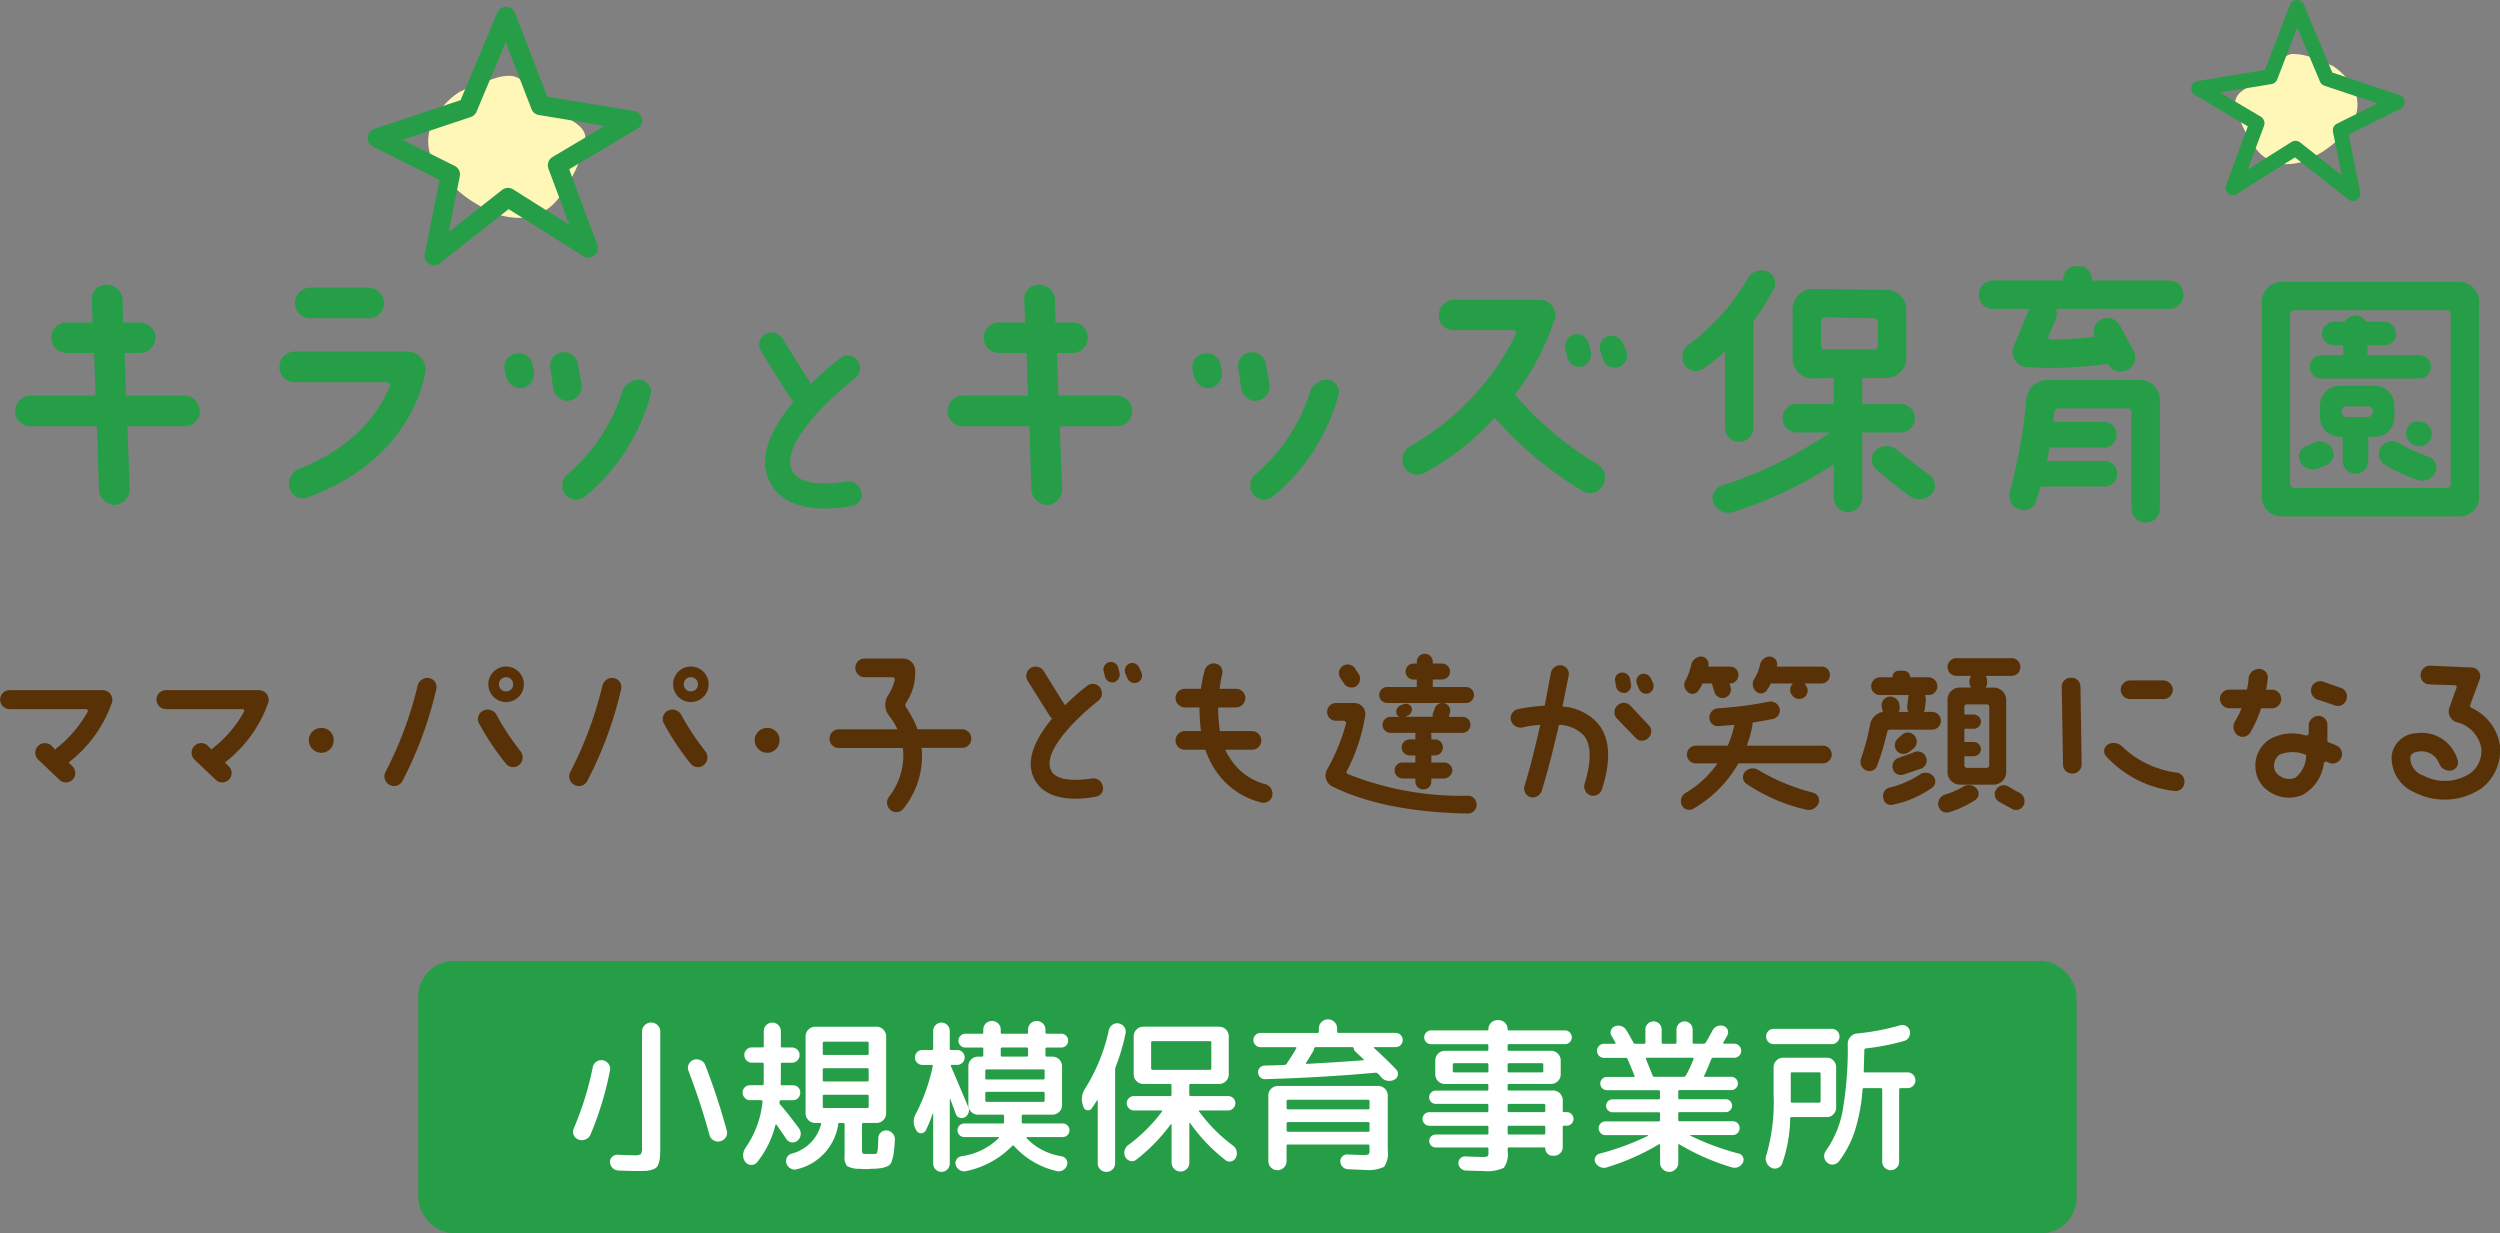
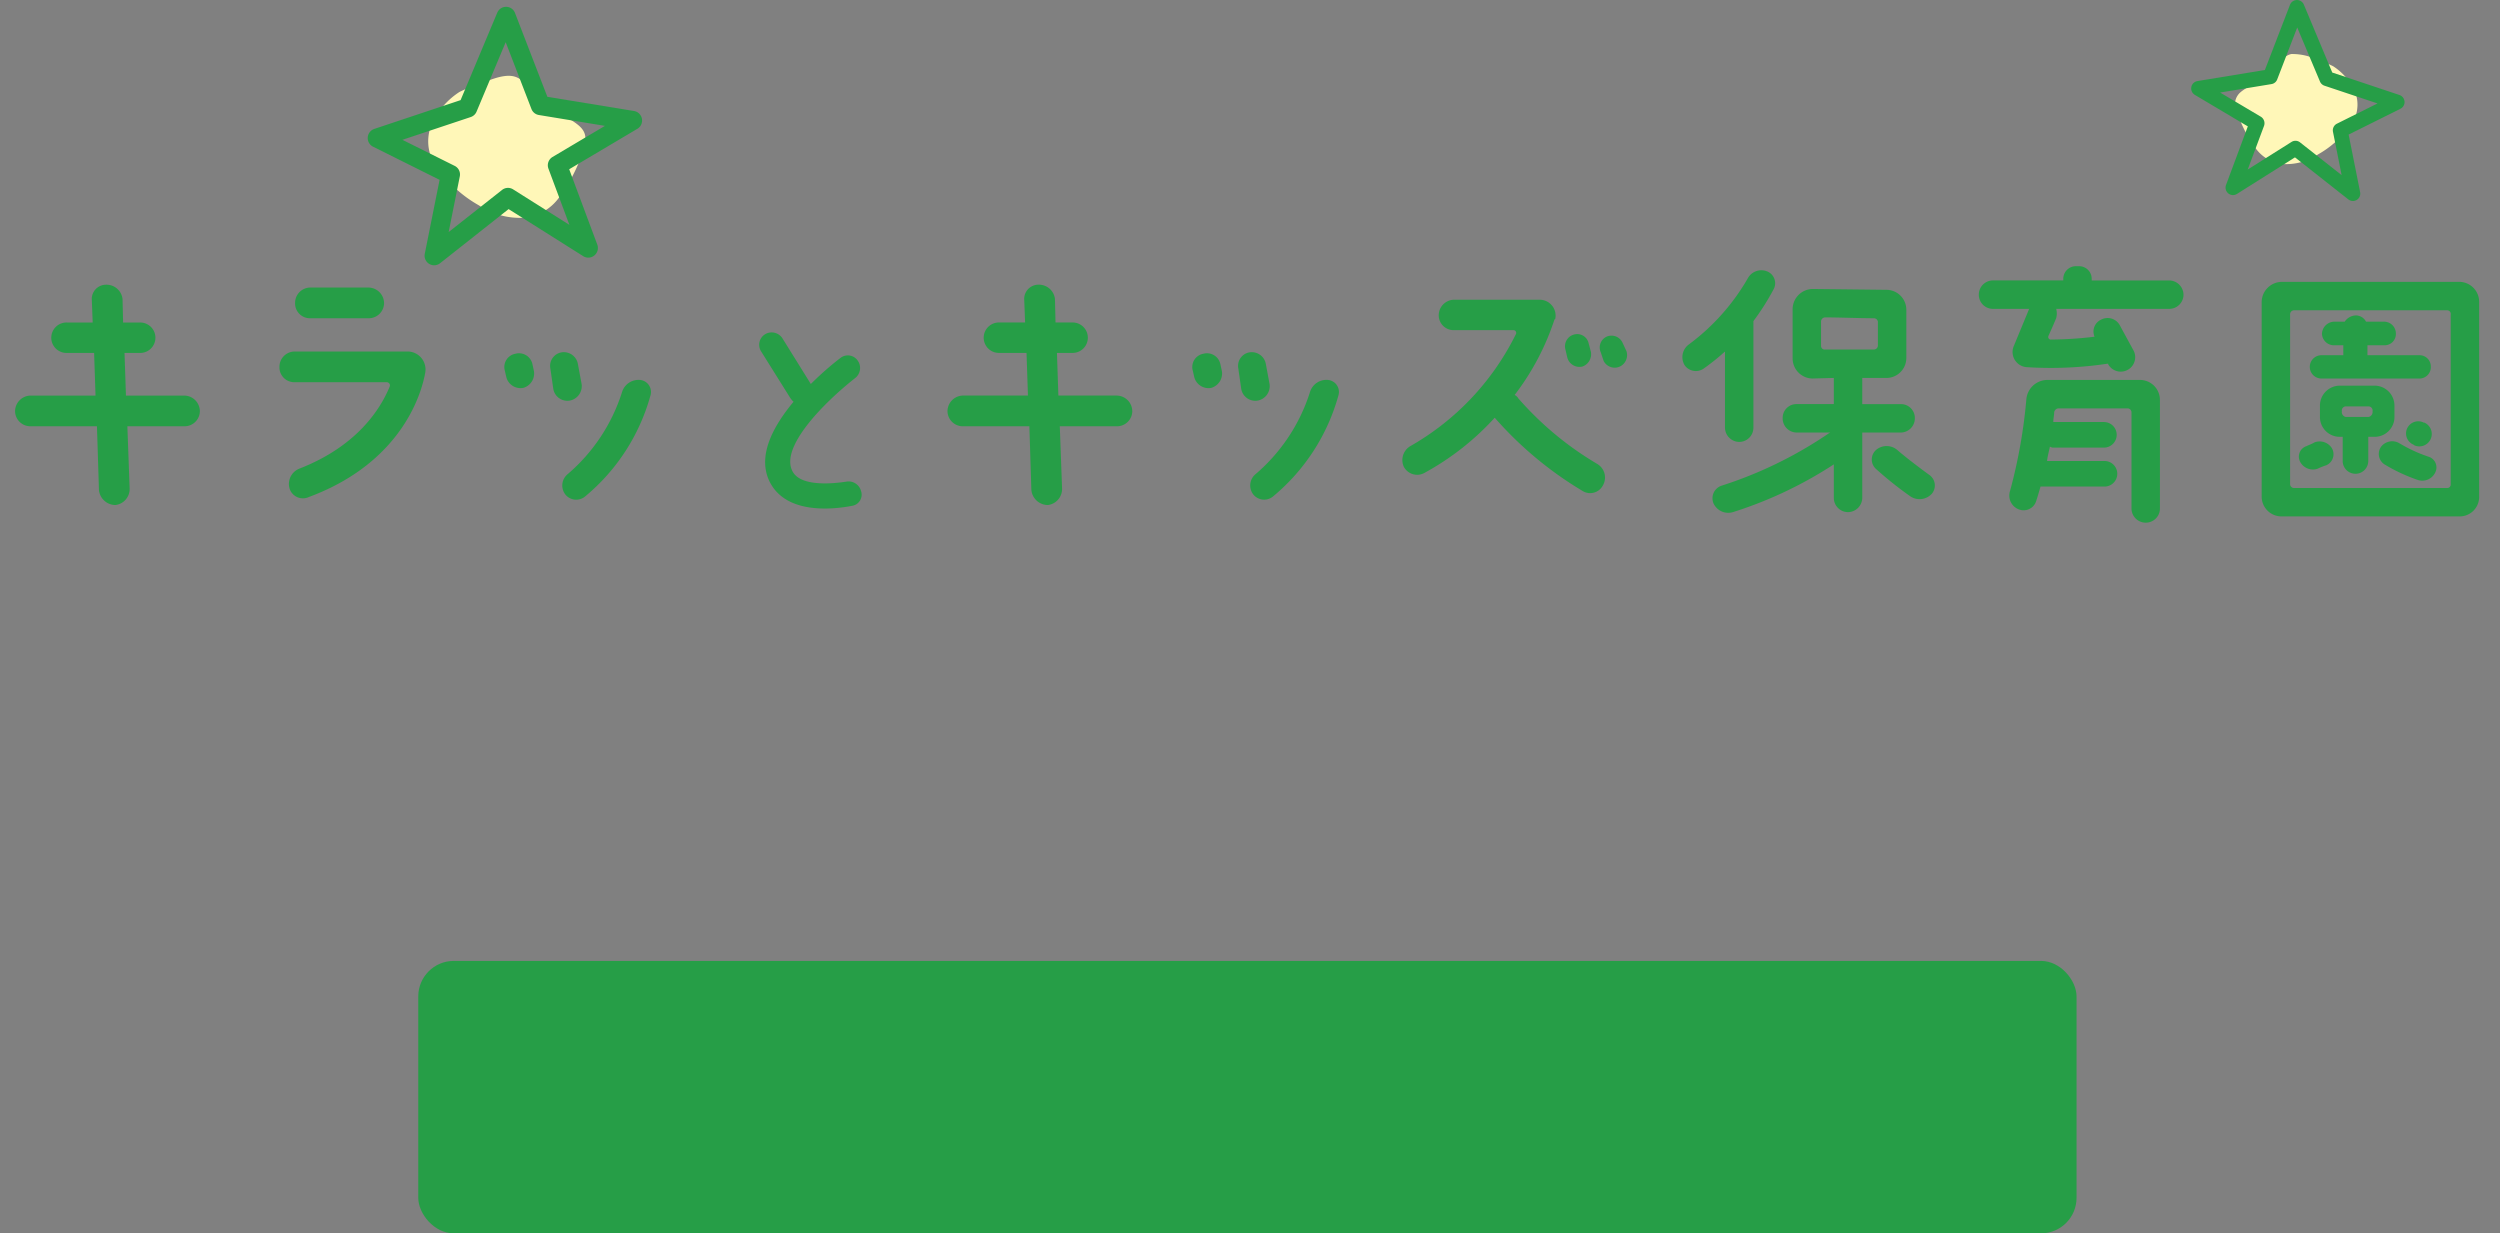
<svg xmlns="http://www.w3.org/2000/svg" id="logo_のコピー" data-name="logo のコピー" width="211.062" height="104.125" viewBox="0 0 211.062 104.125">
  <rect x="0" y="0" width="211.062" height="104.125" fill="#808080" stroke="none" />
  <defs>
    <style>
      .cls-1 {
        fill: #fff7b8;
      }

      .cls-1, .cls-2, .cls-4, .cls-5 {
        fill-rule: evenodd;
      }

      .cls-2, .cls-3 {
        fill: #269e47;
      }

      .cls-4 {
        fill: #fff;
      }

      .cls-5 {
        fill: #583206;
      }
    </style>
  </defs>
  <g id="グループ_2" data-name="グループ 2">
    <g id="star">
      <path id="シェイプ_4" data-name="シェイプ 4" class="cls-1" d="M894.97,28.059c0.774-.3,2.111-0.951,3.062-0.744s1.515,1.268,2.47,2.1,2.3,1.434,3,2.016,0.754,1.143.394,2.25a13.821,13.821,0,0,1-1.991,3.845A4.162,4.162,0,0,1,899,39.254a6.2,6.2,0,0,1-3.883-1.043,10.687,10.687,0,0,1-3.941-3.844,3.8,3.8,0,0,1,.348-3.737,6.308,6.308,0,0,1,1.945-1.986,8.145,8.145,0,0,1,1.5-.584h0Z" transform="translate(-854.688 -20.875)" />
      <path id="シェイプ_8" data-name="シェイプ 8" class="cls-2" d="M891.127,43.243a0.824,0.824,0,0,1-.209-0.091,0.811,0.811,0,0,1-.368-0.851l1.25-6.243-5.618-2.8a0.814,0.814,0,0,1,.108-1.5l7.284-2.43,3.093-7.377a0.807,0.807,0,0,1,1.5.018l2.731,7.079,7.324,1.2a0.813,0.813,0,0,1,.277,1.5l-5.757,3.416,2.372,6.363a0.815,0.815,0,0,1-.247.915,0.805,0.805,0,0,1-.941.06l-6.3-3.974L891.84,43.1A0.805,0.805,0,0,1,891.127,43.243Zm-2.466-10.564,4.414,2.2a0.81,0.81,0,0,1,.432.886l-0.941,4.7,4.509-3.555a0.806,0.806,0,0,1,.929-0.05l4.755,3-1.77-4.747a0.817,0.817,0,0,1,.348-0.986l4.422-2.625-5.582-.918a0.807,0.807,0,0,1-.621-0.506l-2.176-5.64L894.921,30.3a0.813,0.813,0,0,1-.492.457Z" transform="translate(-854.688 -20.875)" />
      <path id="シェイプ_4_のコピー" data-name="シェイプ 4 のコピー" class="cls-1" d="M1050.51,26.016a4.843,4.843,0,0,0-2.38-.579c-0.74.162-1.18,0.987-1.92,1.633s-1.79,1.116-2.34,1.568a1.352,1.352,0,0,0-.3,1.75,10.954,10.954,0,0,0,1.54,2.99,3.243,3.243,0,0,0,2.26,1.343,4.817,4.817,0,0,0,3.02-.811,8.33,8.33,0,0,0,3.07-2.989,2.974,2.974,0,0,0-.27-2.906,4.954,4.954,0,0,0-1.52-1.545,6.268,6.268,0,0,0-1.16-.454h0Z" transform="translate(-854.688 -20.875)" />
      <path id="シェイプ_8_のコピー" data-name="シェイプ 8 のコピー" class="cls-2" d="M1053.5,37.822a0.656,0.656,0,0,0,.16-0.071,0.619,0.619,0,0,0,.28-0.66l-0.97-4.855,4.37-2.177a0.626,0.626,0,0,0,.35-0.609,0.638,0.638,0,0,0-.43-0.556L1051.59,27l-2.4-5.735a0.631,0.631,0,0,0-1.17.014l-2.12,5.505-5.7.936a0.633,0.633,0,0,0-.21,1.167l4.47,2.657-1.84,4.947a0.641,0.641,0,0,0,.19.712,0.625,0.625,0,0,0,.73.046l4.9-3.089,4.5,3.546A0.638,0.638,0,0,0,1053.5,37.822Zm1.91-8.214-3.43,1.71a0.627,0.627,0,0,0-.33.689l0.73,3.653-3.51-2.764a0.624,0.624,0,0,0-.72-0.039l-3.7,2.331,1.38-3.692a0.647,0.647,0,0,0-.27-0.767l-3.44-2.041,4.34-.714a0.619,0.619,0,0,0,.48-0.393l1.69-4.386,1.92,4.56a0.635,0.635,0,0,0,.38.356Z" transform="translate(-854.688 -20.875)" />
    </g>
    <path id="キラッとキッズ保育園" class="cls-2" d="M870.242,54.271h-4.921l-0.12-3.6h1.272a1.285,1.285,0,1,0,0-2.568h-1.392l-0.048-1.992a1.363,1.363,0,0,0-1.392-1.2,1.205,1.205,0,0,0-1.2,1.32l0.072,1.872h-2.16a1.285,1.285,0,1,0,0,2.568h2.28l0.12,3.6H857.28a1.332,1.332,0,0,0-1.32,1.32,1.291,1.291,0,0,0,1.32,1.272h5.593l0.168,5.377a1.405,1.405,0,0,0,1.392,1.272,1.363,1.363,0,0,0,1.2-1.392l-0.192-5.256h4.8a1.291,1.291,0,0,0,1.32-1.272A1.332,1.332,0,0,0,870.242,54.271Zm18.911-3.72h-9.6a1.292,1.292,0,0,0-1.273,1.32,1.251,1.251,0,0,0,1.273,1.272h7.8a0.271,0.271,0,0,1,.24.36c-0.792,1.92-2.76,5.04-7.632,6.937a1.39,1.39,0,0,0-.84,1.632,1.18,1.18,0,0,0,1.632.768c8.088-3,9.6-9.1,9.841-10.537A1.518,1.518,0,0,0,889.153,50.551Zm-8.28-2.808h4.92a1.291,1.291,0,0,0,1.32-1.272,1.332,1.332,0,0,0-1.32-1.32h-4.92a1.291,1.291,0,0,0-1.272,1.32A1.25,1.25,0,0,0,880.873,47.743Zm27.84,5.209a1.453,1.453,0,0,0-1.512,1.032,15.091,15.091,0,0,1-4.608,6.937,1.24,1.24,0,0,0-.192,1.68,1.173,1.173,0,0,0,1.68.192,16.919,16.919,0,0,0,5.52-8.521A1.019,1.019,0,0,0,908.713,52.951ZM902.761,54.7a1.245,1.245,0,0,0,1.032-1.392l-0.312-1.68a1.208,1.208,0,0,0-1.368-1.008,1.157,1.157,0,0,0-.96,1.368l0.24,1.68A1.208,1.208,0,0,0,902.761,54.7Zm-3.121-3.072a1.158,1.158,0,0,0-1.44-.888,1.138,1.138,0,0,0-.888,1.44l0.12,0.528a1.24,1.24,0,0,0,1.44.912,1.262,1.262,0,0,0,.889-1.44Zm27.743,10.709a1.086,1.086,0,0,0-1.24-.8c-1.561.24-3.961,0.34-4.561-.9-1.041-2.04,2.7-5.8,5.3-7.842a1.074,1.074,0,0,0,.2-1.5,1.008,1.008,0,0,0-1.44-.2,25.725,25.725,0,0,0-2.5,2.2l-2.4-3.861a1.077,1.077,0,0,0-1.461-.34,1.04,1.04,0,0,0-.34,1.44l2.441,3.9a1.9,1.9,0,0,0,.3.36c-1.741,2.1-3.1,4.6-2,6.781,1.361,2.661,5.1,2.361,6.962,2A0.947,0.947,0,0,0,927.383,62.339Zm21.579-8.068h-4.921l-0.12-3.6h1.272a1.285,1.285,0,1,0,0-2.568H943.8l-0.048-1.992a1.363,1.363,0,0,0-1.392-1.2,1.205,1.205,0,0,0-1.2,1.32l0.072,1.872h-2.16a1.285,1.285,0,1,0,0,2.568h2.28l0.12,3.6H936a1.332,1.332,0,0,0-1.32,1.32A1.291,1.291,0,0,0,936,56.863h5.593l0.168,5.377a1.405,1.405,0,0,0,1.392,1.272,1.363,1.363,0,0,0,1.2-1.392l-0.192-5.256h4.8a1.291,1.291,0,0,0,1.32-1.272A1.332,1.332,0,0,0,948.962,54.271Zm17.831-1.32a1.453,1.453,0,0,0-1.512,1.032,15.091,15.091,0,0,1-4.608,6.937,1.24,1.24,0,0,0-.192,1.68,1.173,1.173,0,0,0,1.68.192,16.919,16.919,0,0,0,5.52-8.521A1.019,1.019,0,0,0,966.793,52.951ZM960.841,54.7a1.245,1.245,0,0,0,1.032-1.392l-0.312-1.68a1.208,1.208,0,0,0-1.368-1.008,1.157,1.157,0,0,0-.96,1.368l0.24,1.68A1.208,1.208,0,0,0,960.841,54.7Zm-3.121-3.072a1.158,1.158,0,0,0-1.44-.888,1.138,1.138,0,0,0-.888,1.44l0.12,0.528a1.24,1.24,0,0,0,1.44.912,1.261,1.261,0,0,0,.888-1.44Zm31.874,8.449a27.127,27.127,0,0,1-6.721-5.568,0.719,0.719,0,0,0-.312-0.288,21.489,21.489,0,0,0,3.36-6.361l0.072-.072a1.343,1.343,0,0,0-1.272-1.608H977.4a1.319,1.319,0,0,0-1.248,1.32,1.255,1.255,0,0,0,1.248,1.248h5.04a0.234,0.234,0,0,1,.24.312,22.15,22.15,0,0,1-8.929,9.481,1.366,1.366,0,0,0-.552,1.728,1.272,1.272,0,0,0,1.752.528,22.668,22.668,0,0,0,5.929-4.656,30.867,30.867,0,0,0,7.393,6.169A1.215,1.215,0,0,0,990,61.88,1.333,1.333,0,0,0,989.594,60.08ZM987,51.031a1.063,1.063,0,0,0,1.273.792,1.1,1.1,0,0,0,.72-1.272l-0.192-.72a0.985,0.985,0,0,0-1.2-.72,1.027,1.027,0,0,0-.769,1.2Zm4.993-.528-0.312-.672a1.028,1.028,0,0,0-1.368-.528,1.009,1.009,0,0,0-.48,1.32l0.24,0.72a1.049,1.049,0,0,0,1.368.48A1.074,1.074,0,0,0,991.994,50.5Zm23.156,6.889a1.2,1.2,0,0,0,1.2-1.2,1.172,1.172,0,0,0-1.2-1.2h-3.24V52.783h2.04a1.683,1.683,0,0,0,1.68-1.68v-4.08a1.683,1.683,0,0,0-1.68-1.68l-6.24-.072a1.718,1.718,0,0,0-1.68,1.68v4.2a1.7,1.7,0,0,0,1.68,1.68l1.8-.048v2.208h-3.12a1.161,1.161,0,0,0-1.2,1.2,1.19,1.19,0,0,0,1.2,1.2h2.81l-0.12.072a34.954,34.954,0,0,1-9.05,4.416,1.118,1.118,0,0,0-.67,1.512,1.371,1.371,0,0,0,1.63.72,34.612,34.612,0,0,0,8.52-4.032v2.832a1.2,1.2,0,0,0,1.2,1.2,1.218,1.218,0,0,0,1.2-1.2v-5.52h3.24Zm-6.72-7.321v-2.04a0.352,0.352,0,0,1,.36-0.36c1.2,0,2.88.072,4.08,0.072a0.343,0.343,0,0,1,.36.288v2.04a0.343,0.343,0,0,1-.36.312h-4.08A0.306,0.306,0,0,1,1008.43,50.071Zm9.17,10.921c-1.25-.912-2.16-1.632-2.69-2.088a1.383,1.383,0,0,0-1.8-.072,1.078,1.078,0,0,0-.07,1.608,30.854,30.854,0,0,0,2.95,2.352,1.4,1.4,0,0,0,1.8-.24A1.085,1.085,0,0,0,1017.6,60.992Zm-17.28-4.008a1.218,1.218,0,0,0,1.2,1.2,1.2,1.2,0,0,0,1.2-1.2v-9a20.5,20.5,0,0,0,1.68-2.64,1.075,1.075,0,0,0-.53-1.56,1.3,1.3,0,0,0-1.63.6,18.3,18.3,0,0,1-4.968,5.569,1.324,1.324,0,0,0-.36,1.752,1.154,1.154,0,0,0,1.608.288,19.7,19.7,0,0,0,1.8-1.44v6.432Zm35.04-4.032h-7.8a1.789,1.789,0,0,0-1.8,1.68,44.3,44.3,0,0,1-1.37,7.681,1.248,1.248,0,0,0,.72,1.56,1.11,1.11,0,0,0,1.49-.72c0.12-.36.24-0.792,0.36-1.2h5.4a1.08,1.08,0,0,0,0-2.16h-4.85c0.05-.432.17-0.84,0.24-1.2,0.05,0,.17.072,0.24,0.072h4.32a1.08,1.08,0,0,0,0-2.16h-4.27c0-.312.07-0.552,0.07-0.792a0.389,0.389,0,0,1,.36-0.36h5.88a0.344,0.344,0,0,1,.29.36V63.8a1.2,1.2,0,0,0,1.2,1.2,1.19,1.19,0,0,0,1.2-1.2V54.631A1.685,1.685,0,0,0,1035.36,52.951Zm3.67-7.2a1.218,1.218,0,0,0-1.2-1.2h-6.55V44.43a1.063,1.063,0,0,0-1.01-1.08h-0.36a1.066,1.066,0,0,0-1.03,1.08v0.12h-5.93a1.2,1.2,0,0,0-1.2,1.2,1.19,1.19,0,0,0,1.2,1.2H1026l-1.32,3.192a1.284,1.284,0,0,0,1.08,1.728,32.182,32.182,0,0,0,6.84-.288h0.07v0.048a1.219,1.219,0,0,0,2.16-1.128l-1.15-2.112a1.174,1.174,0,0,0-1.61-.528,1.108,1.108,0,0,0-.55,1.44,32.435,32.435,0,0,1-3.65.24,0.22,0.22,0,0,1-.24-0.312c0.24-.528.48-1.08,0.65-1.488a1.513,1.513,0,0,0,0-.792h9.55A1.2,1.2,0,0,0,1039.03,45.75Zm23.28-1.08h-15a1.718,1.718,0,0,0-1.68,1.68V62.792a1.671,1.671,0,0,0,1.68,1.68h15a1.641,1.641,0,0,0,1.68-1.68V46.35A1.685,1.685,0,0,0,1062.31,44.67Zm-0.72,17.09a0.289,0.289,0,0,1-.31.312h-12.89a0.331,0.331,0,0,1-.36-0.312V47.431a0.341,0.341,0,0,1,.36-0.36h12.89a0.305,0.305,0,0,1,.31.36V61.76Zm-10.87-8.929h8.23a0.959,0.959,0,0,0,.96-1.008,0.946,0.946,0,0,0-.96-0.96h-4.39v-0.84H1056a0.949,0.949,0,0,0,.96-0.96,1,1,0,0,0-.96-1.032h-1.56a0.972,0.972,0,0,0-.89-0.528,1.166,1.166,0,0,0-.91.528h-0.89a1.056,1.056,0,0,0-1.03,1.032,1.011,1.011,0,0,0,1.03.96h0.77v0.84h-1.8A0.984,0.984,0,1,0,1050.72,52.831Zm8.64,3.72h-0.05a1.027,1.027,0,1,0-.84,1.872l0.05,0.048A1.048,1.048,0,1,0,1059.36,56.551Zm-2.52-.48v-0.96a1.685,1.685,0,0,0-1.68-1.68h-2.93a1.685,1.685,0,0,0-1.68,1.68v0.96a1.67,1.67,0,0,0,1.68,1.68h0.24v2.04a1.08,1.08,0,1,0,2.16,0v-2.04h0.53A1.67,1.67,0,0,0,1056.84,56.071Zm-2.16,0h-1.97a0.425,0.425,0,0,1-.31-0.48,0.348,0.348,0,0,1,.31-0.408h1.97a0.348,0.348,0,0,1,.31.408A0.425,0.425,0,0,1,1054.68,56.071Zm-4.61,2.16c-0.19.12-.43,0.192-0.67,0.312a0.929,0.929,0,0,0-.53,1.3,1.218,1.218,0,0,0,1.49.6,4.876,4.876,0,0,1,.72-0.288,1.017,1.017,0,0,0,.48-1.44A1.219,1.219,0,0,0,1050.07,58.231Zm9.65,1.2a12.43,12.43,0,0,1-2.45-1.128,1.184,1.184,0,0,0-1.56.288,1.051,1.051,0,0,0,.29,1.488,14.361,14.361,0,0,0,2.83,1.32,1.213,1.213,0,0,0,1.49-.72A0.947,0.947,0,0,0,1059.72,59.432Z" transform="translate(-854.688 -20.875)" />
  </g>
  <g id="グループ_3" data-name="グループ 3">
    <rect id="長方形_2" data-name="長方形 2" class="cls-3" x="35.312" y="81.125" width="140" height="23" rx="3" ry="3" />
-     <path id="小規模保育事業所" class="cls-4" d="M908.888,107.98v9.7a1.215,1.215,0,0,1-.091.637,1.124,1.124,0,0,1-.609.091q-0.336,0-1.344-.042a0.613,0.613,0,0,0-.476.175,0.562,0.562,0,0,0-.182.455,0.745,0.745,0,0,0,.7.7q1.134,0.042,1.54.042,0.5,0,.784-0.014a2.069,2.069,0,0,0,.539-0.1,0.939,0.939,0,0,0,.371-0.2,0.9,0.9,0,0,0,.189-0.371,2.606,2.606,0,0,0,.1-0.553q0.021-.294.021-0.8v-9.73a0.734,0.734,0,0,0-.231-0.546,0.76,0.76,0,0,0-1.078,0,0.734,0.734,0,0,0-.231.546h0Zm-4.76,9.086a0.772,0.772,0,0,0,.42-0.42,27.394,27.394,0,0,0,1.638-5.4,0.7,0.7,0,0,0-.112-0.546,0.772,0.772,0,0,0-.476-0.308,0.715,0.715,0,0,0-.553.112,0.753,0.753,0,0,0-.315.476,25.907,25.907,0,0,1-1.61,5.18,0.67,0.67,0,0,0,.007.546,0.7,0.7,0,0,0,.4.378A0.789,0.789,0,0,0,904.128,117.066Zm10.808,0.084a0.721,0.721,0,0,0,.574.07,0.742,0.742,0,0,0,.462-0.343,0.706,0.706,0,0,0,.07-0.567,55.863,55.863,0,0,0-1.806-5.5,0.751,0.751,0,0,0-.4-0.427,0.767,0.767,0,0,0-.581-0.035,0.707,0.707,0,0,0-.413.364,0.672,0.672,0,0,0-.035.546q1.064,2.814,1.778,5.432A0.73,0.73,0,0,0,914.936,117.15Zm4.018-3.388a0.133,0.133,0,0,1,.084.035,0.068,0.068,0,0,1,.028.077,8.261,8.261,0,0,1-1.428,3.892,1.123,1.123,0,0,0-.21.609,0.9,0.9,0,0,0,.182.595,0.614,0.614,0,0,0,.483.252,0.6,0.6,0,0,0,.5-0.21,8.118,8.118,0,0,0,1.554-3.136c0.028-.084.06-0.1,0.1-0.042q0.433,0.617.84,1.218a0.631,0.631,0,0,0,.924.126,0.735,0.735,0,0,0,.273-0.5,0.768,0.768,0,0,0-.147-0.553q-0.84-1.134-1.568-1.988a0.21,0.21,0,0,1-.07-0.21v-0.056a0.132,0.132,0,0,1,.14-0.112h0.994a0.576,0.576,0,0,0,.441-0.189,0.648,0.648,0,0,0,.175-0.455,0.6,0.6,0,0,0-.616-0.616h-0.91a0.111,0.111,0,0,1-.126-0.126c0-.065,0-0.172.007-0.322s0.007-.261.007-0.336v-0.994a0.111,0.111,0,0,1,.126-0.126h0.8a0.638,0.638,0,0,0,.469-0.189,0.642,0.642,0,0,0,0-.91,0.638,0.638,0,0,0-.469-0.189h-0.8a0.111,0.111,0,0,1-.126-0.126v-1.26a0.717,0.717,0,0,0-.714-0.714,0.71,0.71,0,0,0-.511.21,0.675,0.675,0,0,0-.217.5v1.26a0.106,0.106,0,0,1-.112.126H918.17a0.633,0.633,0,0,0-.455.182,0.659,0.659,0,0,0,0,.924,0.629,0.629,0,0,0,.455.182h0.882a0.106,0.106,0,0,1,.112.126v1.638a0.118,0.118,0,0,1-.126.14h-1.022a0.623,0.623,0,0,0-.448.175,0.585,0.585,0,0,0-.182.441,0.629,0.629,0,0,0,.182.455,0.6,0.6,0,0,0,.448.189h0.938Zm10.115,2.709a0.641,0.641,0,0,0-.231.469q-0.015.532-.028,0.777a1.9,1.9,0,0,1-.056.392,0.293,0.293,0,0,1-.084.168,0.387,0.387,0,0,1-.154.021h-0.8a0.288,0.288,0,0,1-.217-0.07,1.192,1.192,0,0,1-.035-0.406v-2.016a0.111,0.111,0,0,1,.126-0.126H928.7a0.813,0.813,0,0,0,.8-0.8v-6.524a0.813,0.813,0,0,0-.8-0.8H923.5a0.813,0.813,0,0,0-.8.8v6.524a0.813,0.813,0,0,0,.8.8h0.42q0.111,0,.084.126a3.463,3.463,0,0,1-2.52,2.478,0.639,0.639,0,0,0-.378.343,0.611,0.611,0,0,0-.014.5,0.758,0.758,0,0,0,.378.413,0.675,0.675,0,0,0,.546.035,4.584,4.584,0,0,0,3.416-3.64,0.436,0.436,0,0,0,.014-0.126,0.1,0.1,0,0,1,.1-0.126h0.336a0.106,0.106,0,0,1,.112.126v2.716a1.049,1.049,0,0,0,.217.8,2.036,2.036,0,0,0,1.043.224c0.224,0.019.4,0.028,0.532,0.028,0.065,0,.161-0.005.287-0.014s0.217-.014.273-0.014a5.157,5.157,0,0,0,.784-0.063,2.216,2.216,0,0,0,.5-0.161,0.646,0.646,0,0,0,.343-0.4,4.148,4.148,0,0,0,.161-0.693q0.063-.4.105-1.134a0.736,0.736,0,0,0-.182-0.525,0.712,0.712,0,0,0-.49-0.259A0.634,0.634,0,0,0,929.069,116.471Zm-4.809-7.651h3.64a0.111,0.111,0,0,1,.126.126v0.868a0.111,0.111,0,0,1-.126.126h-3.64a0.105,0.105,0,0,1-.112-0.126v-0.868a0.105,0.105,0,0,1,.112-0.126h0Zm0,2.24h3.64a0.111,0.111,0,0,1,.126.126v0.868a0.111,0.111,0,0,1-.126.126h-3.64a0.105,0.105,0,0,1-.112-0.126v-0.868a0.105,0.105,0,0,1,.112-0.126h0Zm-0.112,3.234v-0.868a0.105,0.105,0,0,1,.112-0.126h3.64a0.111,0.111,0,0,1,.126.126v0.868a0.111,0.111,0,0,1-.126.126h-3.64a0.105,0.105,0,0,1-.112-0.126h0Zm10.724,4.816v-5.446a0.035,0.035,0,0,1,.042,0q0.195,0.519.476,1.274a0.478,0.478,0,0,0,.308.3,0.52,0.52,0,0,0,.434-0.035,0.646,0.646,0,0,0,.322-0.371,0.666,0.666,0,0,0-.014-0.483q-0.2-.475-0.756-1.785t-0.714-1.673c-0.038-.074-0.014-0.112.07-0.112H935.5a0.63,0.63,0,1,0,0-1.26h-0.518a0.105,0.105,0,0,1-.112-0.126V107.91a0.7,0.7,0,1,0-1.4,0v1.484a0.111,0.111,0,0,1-.126.126h-0.784a0.63,0.63,0,1,0,0,1.26h0.77a0.089,0.089,0,0,1,.1.126A15.666,15.666,0,0,1,932,114.924a1.292,1.292,0,0,0,.042,1.358l0.014,0.042a0.454,0.454,0,0,0,.8-0.028,10.926,10.926,0,0,0,.574-1.414,0.061,0.061,0,0,1,.042.014v4.214a0.7,0.7,0,1,0,1.4,0h0Zm9.534-2.24a0.574,0.574,0,1,0,0-1.148h-3.332a0.111,0.111,0,0,1-.126-0.126v-0.49a0.111,0.111,0,0,1,.126-0.126h2.478a0.813,0.813,0,0,0,.8-0.8v-3.3a0.813,0.813,0,0,0-.8-0.8h-0.476a0.111,0.111,0,0,1-.126-0.126v-0.518a0.111,0.111,0,0,1,.126-0.126h1.218a0.574,0.574,0,0,0,.574-0.574,0.578,0.578,0,0,0-.168-0.413,0.546,0.546,0,0,0-.406-0.175h-1.218a0.105,0.105,0,0,1-.126-0.112V107.8a0.7,0.7,0,0,0-.217-0.518,0.728,0.728,0,0,0-.525-0.21,0.717,0.717,0,0,0-.728.728v0.238a0.1,0.1,0,0,1-.112.112H939.3a0.105,0.105,0,0,1-.126-0.112V107.8a0.7,0.7,0,0,0-.217-0.518,0.728,0.728,0,0,0-.525-0.21,0.717,0.717,0,0,0-.728.728v0.238a0.105,0.105,0,0,1-.126.112h-1.4a0.544,0.544,0,0,0-.406.175,0.578,0.578,0,0,0-.168.413,0.574,0.574,0,0,0,.574.574h1.4a0.111,0.111,0,0,1,.126.126v0.518a0.111,0.111,0,0,1-.126.126h-0.336a0.813,0.813,0,0,0-.8.8v3.3a0.813,0.813,0,0,0,.8.8h2.086a0.111,0.111,0,0,1,.126.126v0.49a0.111,0.111,0,0,1-.126.126H936.1a0.574,0.574,0,1,0,0,1.148h2.856c0.074,0,.093.028,0.056,0.084a5.6,5.6,0,0,1-3.192,1.54,0.572,0.572,0,0,0-.385.287,0.539,0.539,0,0,0-.049.469,0.741,0.741,0,0,0,.35.42,0.706,0.706,0,0,0,.532.07,7.545,7.545,0,0,0,3.878-2.128,0.1,0.1,0,0,1,.154.014,6.928,6.928,0,0,0,3.6,2.114,0.677,0.677,0,0,0,.518-0.07,0.745,0.745,0,0,0,.35-0.42,0.537,0.537,0,0,0-.042-0.462,0.6,0.6,0,0,0-.378-0.294,5.138,5.138,0,0,1-3-1.54,0.049,0.049,0,0,1,.007-0.056,0.062,0.062,0,0,1,.049-0.028h3Zm-5.11-7.56h2.072a0.106,0.106,0,0,1,.112.126v0.518a0.106,0.106,0,0,1-.112.126H939.3a0.111,0.111,0,0,1-.126-0.126v-0.518a0.111,0.111,0,0,1,.126-0.126h0Zm-1.3,1.848h4.774a0.106,0.106,0,0,1,.112.126v0.6a0.106,0.106,0,0,1-.112.126h-4.774a0.111,0.111,0,0,1-.126-0.126v-0.6a0.111,0.111,0,0,1,.126-0.126h0Zm-0.126,2.618v-0.6a0.111,0.111,0,0,1,.126-0.126h4.774a0.106,0.106,0,0,1,.112.126v0.6a0.106,0.106,0,0,1-.112.126h-4.774a0.111,0.111,0,0,1-.126-0.126h0Zm10.962,5.306v-7.91a0.566,0.566,0,0,1,.042-0.224,16.816,16.816,0,0,0,.84-2.842,0.671,0.671,0,0,0-.112-0.532,0.71,0.71,0,0,0-.462-0.294,0.67,0.67,0,0,0-.532.112,0.757,0.757,0,0,0-.308.462,15.353,15.353,0,0,1-1.988,4.9,1.607,1.607,0,0,0-.21,1.4l0.056,0.168a0.369,0.369,0,0,0,.315.28,0.384,0.384,0,0,0,.4-0.168q0.4-.6.434-0.658a0.048,0.048,0,0,1,.035-0.014,0.022,0.022,0,0,1,.021.028v5.292a0.717,0.717,0,0,0,.728.728,0.728,0.728,0,0,0,.525-0.21,0.7,0.7,0,0,0,.217-0.518h0Zm7.1-4.354c-0.047-.065-0.033-0.1.042-0.1h2.394a0.621,0.621,0,0,0,.616-0.616,0.572,0.572,0,0,0-.182-0.427,0.608,0.608,0,0,0-.434-0.175h-3.15a0.111,0.111,0,0,1-.126-0.126v-0.77a0.111,0.111,0,0,1,.126-0.126h2.408a0.813,0.813,0,0,0,.8-0.8v-3.234a0.813,0.813,0,0,0-.8-0.8H951.2a0.813,0.813,0,0,0-.8.8v3.234a0.813,0.813,0,0,0,.8.8h2.268a0.111,0.111,0,0,1,.126.126v0.77a0.111,0.111,0,0,1-.126.126h-3.038a0.607,0.607,0,0,0-.434.175,0.568,0.568,0,0,0-.182.427,0.621,0.621,0,0,0,.616.616h2.31c0.074,0,.088.033,0.042,0.1a13.712,13.712,0,0,1-2.856,2.828,0.79,0.79,0,0,0-.3.476,0.761,0.761,0,0,0,.091.56,0.62,0.62,0,0,0,.413.3,0.556,0.556,0,0,0,.5-0.119,15.049,15.049,0,0,0,2.9-2.982,0.039,0.039,0,0,1,.049-0.014,0.049,0.049,0,0,1,.021.042v3.206a0.737,0.737,0,0,0,.217.532,0.752,0.752,0,0,0,1.064.007,0.734,0.734,0,0,0,.217-0.539v-3.3a0.046,0.046,0,0,1,.028-0.042,0.028,0.028,0,0,1,.042.014,14.63,14.63,0,0,0,2.982,3.122,0.529,0.529,0,0,0,.476.105,0.573,0.573,0,0,0,.392-0.3,0.783,0.783,0,0,0,.07-0.56,0.828,0.828,0,0,0-.308-0.476,13.414,13.414,0,0,1-2.842-2.856h0Zm-4.06-3.654V108.9a0.111,0.111,0,0,1,.126-0.126h4.83a0.111,0.111,0,0,1,.126.126v2.17a0.111,0.111,0,0,1-.126.126h-4.83a0.111,0.111,0,0,1-.126-0.126h0Zm16.576,7.266a0.548,0.548,0,0,0-.434.168,0.542,0.542,0,0,0-.168.434,0.671,0.671,0,0,0,.644.644c0.186,0.009.389,0.019,0.609,0.028l0.511,0.021c0.121,0,.224.007,0.308,0.007a3.048,3.048,0,0,0,1.624-.259,1.993,1.993,0,0,0,.308-1.393v-4.634a0.813,0.813,0,0,0-.8-0.8h-8.484a0.813,0.813,0,0,0-.8.8V118.9a0.77,0.77,0,1,0,1.54,0v-1.274a0.111,0.111,0,0,1,.126-0.126h6.762a0.106,0.106,0,0,1,.112.126v0.364a0.489,0.489,0,0,1-.07.336,1.127,1.127,0,0,1-.49.056q-0.378,0-1.3-.042h0Zm-5.012-4.62h6.762a0.106,0.106,0,0,1,.112.126v0.56a0.106,0.106,0,0,1-.112.126h-6.762a0.111,0.111,0,0,1-.126-0.126v-0.56a0.111,0.111,0,0,1,.126-0.126h0Zm0,2.7a0.111,0.111,0,0,1-.126-0.126v-0.574a0.106,0.106,0,0,1,.126-0.112h6.762a0.1,0.1,0,0,1,.112.112V116.3a0.106,0.106,0,0,1-.112.126h-6.762Zm0.63-7.14a0.067,0.067,0,0,1,.063.042,0.056,0.056,0,0,1-.007.07q-0.309.546-.812,1.288a0.214,0.214,0,0,1-.182.1q-0.561.029-1.68,0.056a0.582,0.582,0,0,0-.4.182,0.515,0.515,0,0,0-.147.406,0.59,0.59,0,0,0,.189.406,0.525,0.525,0,0,0,.413.154q4.83-.139,9.31-0.546a0.268,0.268,0,0,1,.2.07c0.037,0.038.088,0.091,0.154,0.161s0.112,0.124.14,0.161a0.844,0.844,0,0,0,.518.287,0.944,0.944,0,0,0,.588-0.091,0.537,0.537,0,0,0,.287-0.4,0.506,0.506,0,0,0-.147-0.469q-0.827-.867-1.862-1.806a0.027,0.027,0,0,1-.014-0.042,0.045,0.045,0,0,1,.042-0.028h1.806a0.554,0.554,0,0,0,.413-0.182,0.591,0.591,0,0,0,0-.84,0.557,0.557,0,0,0-.413-0.182H967.7a0.105,0.105,0,0,1-.126-0.112V107.7a0.734,0.734,0,0,0-.231-0.546,0.76,0.76,0,0,0-1.078,0,0.734,0.734,0,0,0-.231.546v0.266a0.105,0.105,0,0,1-.126.112h-4.816a0.554,0.554,0,0,0-.413.182,0.591,0.591,0,0,0,0,.84,0.55,0.55,0,0,0,.413.182h2.968Zm4.914,0.126a0.418,0.418,0,0,0,.14.252l0.672,0.63,0.028,0.028c0.018,0.047,0,.07-0.042.07q-2.128.168-4.774,0.308c-0.075,0-.089-0.032-0.042-0.1l0.588-.966a0.814,0.814,0,0,0,.084-0.224,0.126,0.126,0,0,1,.112-0.126h3.108a0.131,0.131,0,0,1,.126.126h0Zm11.256,6.51a0.106,0.106,0,0,1,.112.126v0.49a0.106,0.106,0,0,1-.112.126h-4.34a0.546,0.546,0,0,0,0,1.092h4.34a0.1,0.1,0,0,1,.112.112v0.308a0.457,0.457,0,0,1-.07.329,1.539,1.539,0,0,1-.546.049q-0.393,0-1.344-.042a0.551,0.551,0,0,0-.574.574,0.648,0.648,0,0,0,.616.616q1.161,0.042,1.47.042a3.4,3.4,0,0,0,1.743-.266,1.954,1.954,0,0,0,.329-1.414v-0.2a0.1,0.1,0,0,1,.112-0.112h2.968a0.081,0.081,0,0,1,.1.084,0.6,0.6,0,0,0,.175.434,0.566,0.566,0,0,0,.427.182h0.14a0.692,0.692,0,0,0,.518-0.217,0.725,0.725,0,0,0,.21-0.525v-1.666a0.105,0.105,0,0,1,.112-0.126h0.224a0.574,0.574,0,1,0,0-1.148h-0.224a0.1,0.1,0,0,1-.112-0.112v-0.91a0.813,0.813,0,0,0-.8-0.8H982.08a0.105,0.105,0,0,1-.112-0.126V112.5a0.1,0.1,0,0,1,.112-0.112h3.57a0.813,0.813,0,0,0,.8-0.8v-1.2a0.813,0.813,0,0,0-.8-0.8h-3.57a0.105,0.105,0,0,1-.112-0.126v-0.322a0.1,0.1,0,0,1,.112-0.112h4.732a0.574,0.574,0,0,0,.574-0.574,0.578,0.578,0,0,0-.168-0.413,0.546,0.546,0,0,0-.406-0.175H982.08a0.1,0.1,0,0,1-.112-0.112,0.73,0.73,0,0,0-.224-0.532A0.746,0.746,0,0,0,981.2,107h-0.084a0.743,0.743,0,0,0-.546.224,0.726,0.726,0,0,0-.224.532,0.1,0.1,0,0,1-.112.112H975.5a0.544,0.544,0,0,0-.406.175,0.578,0.578,0,0,0-.168.413,0.574,0.574,0,0,0,.574.574h4.732a0.1,0.1,0,0,1,.112.112v0.322a0.106,0.106,0,0,1-.112.126h-3.57a0.813,0.813,0,0,0-.8.8v1.2a0.813,0.813,0,0,0,.8.8h3.57a0.1,0.1,0,0,1,.112.112v0.322a0.106,0.106,0,0,1-.112.126h-4.326a0.529,0.529,0,0,0-.4.168,0.558,0.558,0,0,0,0,.784,0.529,0.529,0,0,0,.4.168h4.326a0.106,0.106,0,0,1,.112.126v0.462a0.1,0.1,0,0,1-.112.112H975.36a0.574,0.574,0,1,0,0,1.148h4.872Zm1.848-5.278h2.772a0.111,0.111,0,0,1,.126.126V111.3a0.105,0.105,0,0,1-.126.112H982.08a0.1,0.1,0,0,1-.112-0.112v-0.532a0.105,0.105,0,0,1,.112-0.126h0Zm0,3.43h2.94a0.111,0.111,0,0,1,.126.126v0.462a0.105,0.105,0,0,1-.126.112h-2.94a0.1,0.1,0,0,1-.112-0.112V114.2a0.105,0.105,0,0,1,.112-0.126h0Zm0,1.848h2.94a0.111,0.111,0,0,1,.126.126v0.49a0.111,0.111,0,0,1-.126.126h-2.94a0.105,0.105,0,0,1-.112-0.126v-0.49a0.105,0.105,0,0,1,.112-0.126h0Zm-4.62-4.508a0.105,0.105,0,0,1-.126-0.112v-0.532a0.111,0.111,0,0,1,.126-0.126h2.772a0.106,0.106,0,0,1,.112.126V111.3a0.1,0.1,0,0,1-.112.112H977.46Zm17.262,6.076a0.056,0.056,0,0,1,.07-0.007,0.067,0.067,0,0,1,.042.063v1.5a0.731,0.731,0,0,0,.231.546,0.76,0.76,0,0,0,1.078,0,0.731,0.731,0,0,0,.231-0.546v-1.5c0-.074.028-0.093,0.084-0.056a19.636,19.636,0,0,0,4.392,1.932,0.8,0.8,0,0,0,.56-0.007,0.756,0.756,0,0,0,.41-0.371,0.5,0.5,0,0,0,.02-0.462,0.518,0.518,0,0,0-.34-0.308,21.456,21.456,0,0,1-4.132-1.526,0.046,0.046,0,0,1,.028-0.042h3.584a0.56,0.56,0,0,0,.41-0.175,0.576,0.576,0,0,0,.16-0.413,0.555,0.555,0,0,0-.16-0.406,0.573,0.573,0,0,0-.41-0.168H996.5a0.111,0.111,0,0,1-.126-0.126v-0.532a0.106,0.106,0,0,1,.126-0.112h3.88a0.5,0.5,0,0,0,.38-0.161,0.543,0.543,0,0,0,0-.77,0.5,0.5,0,0,0-.38-0.161H996.5a0.105,0.105,0,0,1-.126-0.112v-0.532a0.111,0.111,0,0,1,.126-0.126h4.35a0.56,0.56,0,1,0,0-1.12h-2.222c-0.084,0-.108-0.028-0.07-0.084q0.279-.573.6-1.4a0.18,0.18,0,0,1,.168-0.126h1.782a0.577,0.577,0,0,0,.41-0.175,0.546,0.546,0,0,0,.17-0.413,0.6,0.6,0,0,0-.58-0.6h-0.87a0.084,0.084,0,0,1-.07-0.035,0.05,0.05,0,0,1,.01-0.063c0.19-.326.3-0.527,0.34-0.6a0.569,0.569,0,0,0,.03-0.476,0.58,0.58,0,0,0-.35-0.322,0.785,0.785,0,0,0-.536.021,0.716,0.716,0,0,0-.392.357q-0.42.771-.574,1.022a0.193,0.193,0,0,1-.182.1h-0.8a0.105,0.105,0,0,1-.126-0.112v-1.092a0.676,0.676,0,0,0-.2-0.483,0.64,0.64,0,0,0-.476-0.2,0.693,0.693,0,0,0-.686.686v1.092a0.105,0.105,0,0,1-.126.112H995.1a0.105,0.105,0,0,1-.126-0.112v-1.092a0.686,0.686,0,0,0-1.372,0v1.092a0.1,0.1,0,0,1-.112.112h-0.728a0.173,0.173,0,0,1-.182-0.112q-0.336-.63-0.6-1.05a0.738,0.738,0,0,0-.42-0.329,0.766,0.766,0,0,0-.546.021,0.548,0.548,0,0,0-.322.343,0.522,0.522,0,0,0,.056.469c0.018,0.028.126,0.215,0.322,0.56a0.048,0.048,0,0,1,.007.063,0.068,0.068,0,0,1-.063.035H990.1a0.554,0.554,0,0,0-.413.182,0.589,0.589,0,0,0-.175.42,0.6,0.6,0,0,0,.588.588h1.834a0.164,0.164,0,0,1,.168.112q0.391,0.924.574,1.386c0.037,0.075.014,0.112-.07,0.112h-2.254a0.56,0.56,0,1,0,0,1.12h4.354a0.111,0.111,0,0,1,.126.126v0.532a0.105,0.105,0,0,1-.126.112H990.83a0.546,0.546,0,0,0,0,1.092h3.878a0.106,0.106,0,0,1,.126.112v0.532a0.111,0.111,0,0,1-.126.126h-4.48a0.574,0.574,0,0,0-.574.574,0.575,0.575,0,0,0,.168.413,0.541,0.541,0,0,0,.406.175h3.584a0.022,0.022,0,0,1,.028.021,0.048,0.048,0,0,1-.014.035,22.117,22.117,0,0,1-4.116,1.512,0.525,0.525,0,0,0-.343.308,0.491,0.491,0,0,0,.021.462,0.806,0.806,0,0,0,.42.364,0.738,0.738,0,0,0,.546.014,19.632,19.632,0,0,0,4.368-1.932h0Zm-0.518-5.8q-0.168-.462-0.56-1.386a0.1,0.1,0,0,1,.007-0.084,0.067,0.067,0,0,1,.063-0.042h3.864a0.077,0.077,0,0,1,.084.112,11.255,11.255,0,0,1-.644,1.386,0.209,0.209,0,0,1-.182.112h-2.478a0.152,0.152,0,0,1-.154-0.1h0Zm15.136-2.66a0.644,0.644,0,1,0,0-1.288h-4.9a0.615,0.615,0,0,0-.46.182,0.657,0.657,0,0,0,0,.924,0.612,0.612,0,0,0,.46.182h4.9Zm-4.2,10.094a12,12,0,0,0,.68-3.822,0.111,0.111,0,0,1,.13-0.112h2.97a0.737,0.737,0,0,0,.55-0.238,0.792,0.792,0,0,0,.23-0.56v-3.416a0.8,0.8,0,0,0-.23-0.56,0.741,0.741,0,0,0-.55-0.238h-3.7a0.779,0.779,0,0,0-.56.238,0.765,0.765,0,0,0-.24.56v2.352a15.768,15.768,0,0,1-.61,5.068,0.768,0.768,0,0,0,0,.595,0.823,0.823,0,0,0,.38.455,0.634,0.634,0,0,0,.55.056,0.646,0.646,0,0,0,.4-0.378h0Zm0.84-7.714h2.28a0.116,0.116,0,0,1,.13.126v2.31a0.116,0.116,0,0,1-.13.126h-2.28a0.1,0.1,0,0,1-.11-0.126v-2.31a0.1,0.1,0,0,1,.11-0.126h0Zm6.16,0.014a0.1,0.1,0,0,1-.11-0.112c0.01-.382.03-0.975,0.05-1.778a0.135,0.135,0,0,1,.11-0.14,19.326,19.326,0,0,0,3.25-.63,0.628,0.628,0,0,0,.41-0.336,0.755,0.755,0,0,0,.07-0.532,0.614,0.614,0,0,0-.32-0.4,0.63,0.63,0,0,0-.51-0.049,20.438,20.438,0,0,1-3.62.686,0.8,0.8,0,0,0-.56.28,0.86,0.86,0,0,0-.23.588,30.529,30.529,0,0,1-.44,5.7,8.45,8.45,0,0,1-1.41,3.339,0.774,0.774,0,0,0-.14.518,0.682,0.682,0,0,0,.26.476,0.63,0.63,0,0,0,.51.161,0.715,0.715,0,0,0,.47-0.259,8.834,8.834,0,0,0,1.33-2.52,15.3,15.3,0,0,0,.67-3.556,0.1,0.1,0,0,1,.12-0.112h1.42a0.109,0.109,0,0,1,.12.126v6.09a0.687,0.687,0,0,0,.21.5,0.712,0.712,0,0,0,1.01,0,0.687,0.687,0,0,0,.21-0.5v-6.09a0.112,0.112,0,0,1,.13-0.126h0.57a0.649,0.649,0,0,0,.48-0.2,0.627,0.627,0,0,0,.19-0.462,0.653,0.653,0,0,0-.19-0.469,0.641,0.641,0,0,0-.48-0.2h-3.58Z" transform="translate(-854.688 -20.875)" />
  </g>
-   <path id="ママ_パパ_子ども達が笑顔になる" data-name="ママ・パパ・子ども達が笑顔になる" class="cls-5" d="M863.375,79.141H855.5a0.8,0.8,0,1,0,0,1.6h6.479a0.16,0.16,0,0,1,.12.2,10.166,10.166,0,0,1-2.55,3.03,0.606,0.606,0,0,0-.195.195l-0.33-.345a0.812,0.812,0,0,0-1.125,1.17l1.8,1.71a0.791,0.791,0,1,0,1.08-1.155l-0.3-.3a10.859,10.859,0,0,0,3.675-5.1A0.822,0.822,0,0,0,863.375,79.141Zm13.2,0H868.7a0.8,0.8,0,1,0,0,1.6h6.479a0.16,0.16,0,0,1,.12.2,10.166,10.166,0,0,1-2.55,3.03,0.606,0.606,0,0,0-.2.195l-0.33-.345a0.812,0.812,0,0,0-1.125,1.17l1.8,1.71a0.791,0.791,0,1,0,1.08-1.155l-0.3-.3a10.859,10.859,0,0,0,3.675-5.1A0.822,0.822,0,0,0,876.575,79.141Zm5.234,3.19a1.049,1.049,0,0,0-1.05,1.05,1.077,1.077,0,0,0,1.05,1.051,1.049,1.049,0,0,0,1.051-1.051A1.023,1.023,0,0,0,881.809,82.33Zm9.111-4.21a0.851,0.851,0,0,0-.974.645,31.91,31.91,0,0,1-2.7,7.26,0.811,0.811,0,0,0,.3,1.095,0.8,0.8,0,0,0,1.095-.27,32.474,32.474,0,0,0,2.879-7.785A0.77,0.77,0,0,0,890.92,78.121Zm5.67,3.075a0.85,0.85,0,0,0-1.1-.33,0.788,0.788,0,0,0-.375,1.05,22.532,22.532,0,0,0,2.295,3.45,0.789,0.789,0,0,0,1.125.075,0.842,0.842,0,0,0,.075-1.17A21.542,21.542,0,0,1,896.59,81.2Zm0.825-1.05a1.5,1.5,0,1,0-1.5-1.5A1.5,1.5,0,0,0,897.415,80.146Zm0-2.1a0.6,0.6,0,0,1,.6.6,0.592,0.592,0,0,1-.6.6,0.583,0.583,0,0,1-.6-0.6A0.592,0.592,0,0,1,897.415,78.046Zm9.105,0.075a0.851,0.851,0,0,0-.974.645,31.91,31.91,0,0,1-2.7,7.26,0.811,0.811,0,0,0,.3,1.095,0.8,0.8,0,0,0,1.1-.27,32.474,32.474,0,0,0,2.879-7.785A0.77,0.77,0,0,0,906.52,78.121Zm5.67,3.075a0.85,0.85,0,0,0-1.1-.33,0.788,0.788,0,0,0-.375,1.05,22.532,22.532,0,0,0,2.295,3.45,0.789,0.789,0,0,0,1.125.075,0.842,0.842,0,0,0,.075-1.17A21.542,21.542,0,0,1,912.19,81.2Zm0.825-1.05a1.5,1.5,0,1,0-1.5-1.5A1.5,1.5,0,0,0,913.015,80.146Zm0-2.1a0.6,0.6,0,0,1,.6.6,0.592,0.592,0,0,1-.6.6,0.583,0.583,0,0,1-.6-0.6A0.592,0.592,0,0,1,913.015,78.046Zm6.434,4.285a1.049,1.049,0,0,0-1.05,1.05,1.077,1.077,0,0,0,1.05,1.051,1.049,1.049,0,0,0,1.051-1.051A1.023,1.023,0,0,0,919.449,82.33Zm16.451,0.11h-3.75a9.275,9.275,0,0,0-.975-1.875,0.293,0.293,0,0,1,0-.345,4.524,4.524,0,0,0,.78-2.655,1.036,1.036,0,0,0-1.05-1.095h-3.224a0.769,0.769,0,0,0-.78.795,0.784,0.784,0,0,0,.78.78h2.369a0.178,0.178,0,0,1,.18.2,3.754,3.754,0,0,1-.6,1.38,1.5,1.5,0,0,0,.075,1.62,5.6,5.6,0,0,1,.75,1.2h-4.949a0.784,0.784,0,0,0-.78.78,0.769,0.769,0,0,0,.78.8h5.4a3.557,3.557,0,0,1,.045.7,5.666,5.666,0,0,1-1.2,3.4,0.82,0.82,0,0,0,.105,1.125,0.755,0.755,0,0,0,1.1-.105,7.078,7.078,0,0,0,1.575-4.38,4.113,4.113,0,0,0-.045-0.75h3.42a0.769,0.769,0,0,0,.78-0.8A0.784,0.784,0,0,0,935.9,82.441ZM946.85,86.6c-1.17.18-2.97,0.255-3.42-.675-0.78-1.53,2.025-4.35,3.975-5.88a0.805,0.805,0,0,0,.15-1.125,0.756,0.756,0,0,0-1.08-.15,19.383,19.383,0,0,0-1.875,1.65l-1.8-2.895a0.8,0.8,0,0,0-1.094-.255,0.78,0.78,0,0,0-.255,1.08l1.829,2.925a1.427,1.427,0,0,0,.225.27c-1.3,1.575-2.324,3.45-1.5,5.085,1.019,2,3.824,1.77,5.219,1.5a0.71,0.71,0,0,0,.555-0.93A0.814,0.814,0,0,0,946.85,86.6Zm2.25-9.33a0.635,0.635,0,1,0-1.245.255l0.12,0.45a0.633,0.633,0,0,0,.75.5,0.682,0.682,0,0,0,.48-0.8Zm1.95,0.375-0.195-.42a0.638,0.638,0,0,0-.825-0.33,0.669,0.669,0,0,0-.33.855l0.18,0.42a0.674,0.674,0,0,0,.825.33A0.637,0.637,0,0,0,951.05,77.641Zm10.455,9.435a5.022,5.022,0,0,1-3-2.235,3.6,3.6,0,0,1-.375-0.675h2.25a0.781,0.781,0,0,0,.795-0.795,0.8,0.8,0,0,0-.795-0.78h-2.7a13.037,13.037,0,0,1-.15-1.995h1.5a0.818,0.818,0,0,0,.8-0.78,0.8,0.8,0,0,0-.8-0.795h-1.38c0.075-.525.15-0.93,0.225-1.275a0.714,0.714,0,0,0-.57-0.855,0.806,0.806,0,0,0-.93.63,13.118,13.118,0,0,0-.3,1.5h-1.349a0.781,0.781,0,0,0-.795.795,0.8,0.8,0,0,0,.795.78h1.229a18.232,18.232,0,0,0,.12,1.995h-1.349a0.8,0.8,0,0,0-.795.78,0.781,0.781,0,0,0,.795.795h1.724a7.567,7.567,0,0,0,.7,1.5,6.51,6.51,0,0,0,4.02,2.955,0.756,0.756,0,0,0,.93-0.57A0.846,0.846,0,0,0,961.505,87.075Zm10.35-6.855h6.6a0.675,0.675,0,1,0,0-1.35H975.65v-0.63h0.78a0.675,0.675,0,1,0,0-1.35h-0.78v-0.15a0.675,0.675,0,1,0-1.35,0v0.15h-0.27a0.675,0.675,0,1,0,0,1.35h0.27v0.63h-2.445A0.675,0.675,0,1,0,971.855,80.221Zm6.975,1.845a0.672,0.672,0,0,0-.675-0.675H977l0.075-.27a0.663,0.663,0,0,0-.375-0.855,0.676,0.676,0,0,0-.87.375l-0.15.4a0.549,0.549,0,0,0-.03.345h-2.325l0.255-.12a0.562,0.562,0,0,0,.27-0.7,0.541,0.541,0,0,0-.72-0.225l-0.255.105a0.575,0.575,0,0,0-.27.72,0.414,0.414,0,0,0,.225.225h-0.75a0.675,0.675,0,1,0,0,1.35h2.1V83.3H973.7a0.675,0.675,0,1,0,0,1.35h0.48v0.6H973.1a0.672,0.672,0,0,0-.675.675,0.7,0.7,0,0,0,.675.675h1.08V86.85a0.675,0.675,0,1,0,1.35,0V86.6h1.1a0.738,0.738,0,0,0,.675-0.675,0.7,0.7,0,0,0-.675-0.675h-1.1v-0.6h0.3a0.675,0.675,0,1,0,0-1.35h-0.3v-0.45c0-.03-0.03-0.075-0.03-0.105h2.655A0.672,0.672,0,0,0,978.83,82.066Zm-0.225,5.985a25.794,25.794,0,0,1-10.124-1.83,0.171,0.171,0,0,1-.075-0.27,15.577,15.577,0,0,0,1.545-4.68,0.931,0.931,0,0,0-.9-1.05h-1.575a0.752,0.752,0,0,0-.75.75,0.743,0.743,0,0,0,.75.75h0.675a0.215,0.215,0,0,1,.18.225,16.923,16.923,0,0,1-1.605,3.9,1.024,1.024,0,0,0,.45,1.425c1.725,0.855,5.174,2.175,11.429,2.28a0.743,0.743,0,0,0,.75-0.75A0.752,0.752,0,0,0,978.605,88.05Zm-10.454-9.48a0.769,0.769,0,0,0,1.05.225,0.778,0.778,0,0,0,.18-1.05l-0.3-.45a0.733,0.733,0,0,0-1.05-.18,0.721,0.721,0,0,0-.18,1Zm18.449,1.95,0.525-2.625a0.734,0.734,0,0,0-.6-0.855,0.809,0.809,0,0,0-.9.63c-0.12.6-.3,1.62-0.524,2.775a17.293,17.293,0,0,0-2.295.3,0.775,0.775,0,0,0-.555.945,0.869,0.869,0,0,0,.975.6,7.671,7.671,0,0,1,1.5-.225c-0.375,1.65-.825,3.525-1.32,5.13a0.756,0.756,0,0,0,.5.975,0.8,0.8,0,0,0,.93-0.5c0.569-1.8,1.049-3.81,1.469-5.61a3.092,3.092,0,0,1,2.025.825c0.855,0.93.6,2.625,0.15,4.11a0.813,0.813,0,0,0,.45,1.02,0.787,0.787,0,0,0,1-.5c0.825-2.535.675-4.485-.45-5.685A4.444,4.444,0,0,0,986.6,80.521Zm5.73-.075a0.761,0.761,0,0,0-1.08-.03,0.775,0.775,0,0,0-.045,1.125l1.545,1.6a0.725,0.725,0,0,0,1.08.045,0.742,0.742,0,0,0,.045-1.095Zm-1.2-1.575a0.7,0.7,0,0,0,.795.495,0.66,0.66,0,0,0,.45-0.795l-0.075-.405a0.677,0.677,0,0,0-.795-0.5,0.6,0.6,0,0,0-.45.75Zm3.12-.33-0.2-.42a0.674,0.674,0,0,0-.825-0.33,0.642,0.642,0,0,0-.33.855l0.18,0.42a0.65,0.65,0,0,0,.825.33A0.675,0.675,0,0,0,994.25,78.541Zm14.33,5.28h-6.42a9.1,9.1,0,0,0,.49-1.8v-0.15c0.71-.105,1.31-0.225,1.73-0.3a0.754,0.754,0,0,0,.55-0.9,0.792,0.792,0,0,0-.93-0.555,32.33,32.33,0,0,1-4.319.555,0.777,0.777,0,0,0-.675.825,0.7,0.7,0,0,0,.8.675c0.449-.03.9-0.075,1.309-0.105a9.944,9.944,0,0,1-.56,1.755h-2.7a0.752,0.752,0,0,0-.75.75,0.743,0.743,0,0,0,.75.75h1.83a8.593,8.593,0,0,1-2.7,2.5,0.8,0.8,0,0,0-.3,1.05,0.693,0.693,0,0,0,.975.27,10.319,10.319,0,0,0,3.794-3.825h7.13a0.755,0.755,0,0,0,.75-0.75A0.765,0.765,0,0,0,1008.58,83.821Zm-0.8,3.975a17.259,17.259,0,0,1-4.65-1.92,0.884,0.884,0,0,0-1.12.15,0.691,0.691,0,0,0,.12,1.02,15.113,15.113,0,0,0,5.02,2.175,0.9,0.9,0,0,0,1.05-.495A0.675,0.675,0,0,0,1007.78,87.8Zm-9.7-8.625a2.155,2.155,0,0,0,.33-0.6h0.825a0.406,0.406,0,0,0,.045.225l0.15,0.495a0.709,0.709,0,1,0,1.354-.42l-0.08-.3h0.03a0.708,0.708,0,0,0,.72-0.7,0.693,0.693,0,0,0-.72-0.72H998.9a0.143,0.143,0,0,1,.03-0.105,0.656,0.656,0,0,0-.63-0.75,0.907,0.907,0,0,0-.825.675,5.23,5.23,0,0,1-.45,1.275,0.745,0.745,0,0,0,.105,1A0.585,0.585,0,0,0,998.076,79.171Zm5.8-.075a1.866,1.866,0,0,0,.3-0.525h1.88a0.744,0.744,0,0,0-.15.9l0.07,0.075a0.711,0.711,0,0,0,.98.225,0.681,0.681,0,0,0,.22-0.975l-0.03-.075a0.312,0.312,0,0,0-.15-0.15h1.46a0.708,0.708,0,0,0,.72-0.7,0.693,0.693,0,0,0-.72-0.72h-3.78a0.143,0.143,0,0,0,.03-0.105,0.64,0.64,0,0,0-.6-0.75,0.885,0.885,0,0,0-.83.675,3.758,3.758,0,0,1-.52,1.275,0.809,0.809,0,0,0,.19,1A0.59,0.59,0,0,0,1003.88,79.1Zm10.4,3.375h3.52a0.749,0.749,0,0,0,.75-0.75,0.759,0.759,0,0,0-.75-0.75h-0.72a0.45,0.45,0,0,0,.12-0.3l0.08-.7a1.74,1.74,0,0,0-.08-0.42h0.3a0.749,0.749,0,0,0,.75-0.75,0.759,0.759,0,0,0-.75-0.75h-1.54a0.568,0.568,0,0,0-.56-0.555h-0.42a0.534,0.534,0,0,0-.52.555h-1.05a0.759,0.759,0,0,0-.75.75,0.749,0.749,0,0,0,.75.75h2.44a0.677,0.677,0,0,0-.07.27l-0.08.7a0.934,0.934,0,0,0,.11.45h-0.83a0.688,0.688,0,0,0,.08-0.48l-0.03-.2a0.784,0.784,0,0,0-.9-0.6,0.742,0.742,0,0,0-.57.9l0.04,0.195a0.213,0.213,0,0,0,.08.18,1.346,1.346,0,0,0-1.1,1.02,20.792,20.792,0,0,1-.78,2.955,0.785,0.785,0,0,0,.45.975,0.689,0.689,0,0,0,.93-0.45,21.251,21.251,0,0,0,.83-2.775A0.256,0.256,0,0,1,1014.28,82.471Zm9.78,3.6v-6.1a1.043,1.043,0,0,0-1.05-1.05h-0.68a0.763,0.763,0,0,0,.12-0.42V78.391a0.829,0.829,0,0,0-.12-0.45h2.18a0.752,0.752,0,0,0,.75-0.75,0.743,0.743,0,0,0-.75-0.75h-4.65a0.749,0.749,0,0,0-.75.75,0.759,0.759,0,0,0,.75.75h1.24a0.944,0.944,0,0,0-.15.45V78.5a0.886,0.886,0,0,0,.15.42h-0.94a1.025,1.025,0,0,0-1.05,1.05v6.1a1.053,1.053,0,0,0,1.05,1.05h2.85A1.073,1.073,0,0,0,1024.06,86.07Zm-1.43-.6a0.226,0.226,0,0,1-.22.225h-1.68a0.21,0.21,0,0,1-.2-0.225V84.72h0.8a0.611,0.611,0,0,0,.6-0.6,0.622,0.622,0,0,0-.6-0.6h-0.8V82.4h0.8a0.611,0.611,0,0,0,.6-0.6,0.622,0.622,0,0,0-.6-0.6h-0.8V80.521a0.182,0.182,0,0,1,.2-0.18h1.68a0.2,0.2,0,0,1,.22.18v4.95Zm-2.17,1.8a7.218,7.218,0,0,1-1.53.675,0.81,0.81,0,0,0-.6.93,0.718,0.718,0,0,0,.9.57,8.814,8.814,0,0,0,2.2-1.02,0.645,0.645,0,0,0,.12-1A0.9,0.9,0,0,0,1020.46,87.27Zm4.72,0.525c-0.33-.15-0.63-0.345-0.9-0.5a0.758,0.758,0,0,0-1.05.2,0.739,0.739,0,0,0,.2,1.05l1.15,0.63a0.712,0.712,0,0,0,.98-0.375A0.818,0.818,0,0,0,1025.18,87.8Zm-9.3-3.45,0.38-.3a0.753,0.753,0,0,0,.07-1.05,0.725,0.725,0,0,0-1.05-.105l-0.37.33a0.772,0.772,0,0,0-.08,1.05A0.754,0.754,0,0,0,1015.88,84.345Zm-1.38,1.47a0.7,0.7,0,0,0,.93.435l1.43-.48a0.735,0.735,0,0,0,.45-0.93,0.758,0.758,0,0,0-.93-0.5l-1.43.525A0.739,0.739,0,0,0,1014.5,85.815Zm2.28,0.435a7.922,7.922,0,0,1-2.5,1.095,0.72,0.72,0,0,0-.6.855,0.642,0.642,0,0,0,.82.6,8.657,8.657,0,0,0,3.3-1.425,0.653,0.653,0,0,0,.08-1A0.869,0.869,0,0,0,1016.78,86.25Zm12.75-8.16a0.757,0.757,0,0,0-.78.78l0.11,6.57a0.756,0.756,0,0,0,.79.735,0.775,0.775,0,0,0,.78-0.78l-0.1-6.555A0.757,0.757,0,0,0,1029.53,78.091Zm8.93,8.01a8.255,8.255,0,0,1-4.61-2.2,0.974,0.974,0,0,0-1.2-.18,0.648,0.648,0,0,0-.15,1,9.245,9.245,0,0,0,5.73,2.925A0.744,0.744,0,0,0,1039.1,87,0.768,0.768,0,0,0,1038.46,86.1Zm-3.93-6.21h2.8a0.8,0.8,0,0,0,.8-0.795,0.823,0.823,0,0,0-.8-0.78h-2.8a0.8,0.8,0,0,0-.8.78A0.786,0.786,0,0,0,1034.53,79.891Zm17.43,3.93c-0.18-.075-0.41-0.18-0.63-0.255a0.226,0.226,0,0,1-.15-0.3v-1.2a0.749,0.749,0,0,0-.83-0.75,0.83,0.83,0,0,0-.75.825v0.63a0.214,0.214,0,0,1-.22.2,3.9,3.9,0,0,0-3.05.3,2.639,2.639,0,0,0-1.23,2.355,2.544,2.544,0,0,0,1.2,2.1,2.961,2.961,0,0,0,2.78.255,3.533,3.533,0,0,0,1.8-2.685,0.228,0.228,0,0,1,.25-0.12,0.422,0.422,0,0,0,.15.075A0.789,0.789,0,0,0,1051.96,83.821Zm-2.58.945a2.4,2.4,0,0,1-.9,1.755,1.307,1.307,0,0,1-1.28-.12,0.956,0.956,0,0,1-.52-0.78,1.166,1.166,0,0,1,.48-1.05,2.978,2.978,0,0,1,2.07-.03A0.172,0.172,0,0,1,1049.38,84.765Zm-2.9-4.095a0.8,0.8,0,0,0,.8-0.78,0.786,0.786,0,0,0-.8-0.795H1046c0.08-.375.11-0.675,0.15-0.975a0.74,0.74,0,0,0-.75-0.78,0.887,0.887,0,0,0-.87.75,5.564,5.564,0,0,1-.15,1h-1.5a0.8,0.8,0,0,0-.78.795,0.819,0.819,0,0,0,.78.78h1.05a6.593,6.593,0,0,1-.55,1.095,0.912,0.912,0,0,0,.18,1.155,0.743,0.743,0,0,0,1.09-.18,9.93,9.93,0,0,0,.93-2.07h0.9Zm5.82-1.725-1.47-.525a0.784,0.784,0,0,0-1,.5,0.813,0.813,0,0,0,.48,1l1.5,0.5a0.728,0.728,0,0,0,.97-0.5A0.744,0.744,0,0,0,1052.3,78.946Zm13.46,4.95a4.176,4.176,0,0,0-2.4-3.255,0.2,0.2,0,0,1-.11-0.27c0.18-.555.53-1.455,0.78-2.13a0.748,0.748,0,0,0-.7-1.02l-3.45-.15a0.8,0.8,0,0,0-.83.75,0.748,0.748,0,0,0,.75.825c0.6,0.045,1.46.045,2.13,0.075a0.159,0.159,0,0,1,.15.225c-0.18.45-.4,1.125-0.6,1.65a0.951,0.951,0,0,0,.6,1.245,2.752,2.752,0,0,1,2.1,2.25v0.225a2.308,2.308,0,0,1-.97,1.86,3.915,3.915,0,0,1-3.98.15,1.55,1.55,0,0,1-1.05-1.485c0-.12.05-0.45,0.72-0.525a1.6,1.6,0,0,1,1.73,1.05,0.926,0.926,0,0,0,1,.555,0.686,0.686,0,0,0,.53-0.93,3.151,3.151,0,0,0-3.45-2.22,2.189,2.189,0,0,0-2.1,1.845,3.167,3.167,0,0,0,1.99,3.18,5.552,5.552,0,0,0,5.55-.345,4,4,0,0,0,1.61-3.135V83.9Z" transform="translate(-854.688 -20.875)" />
</svg>